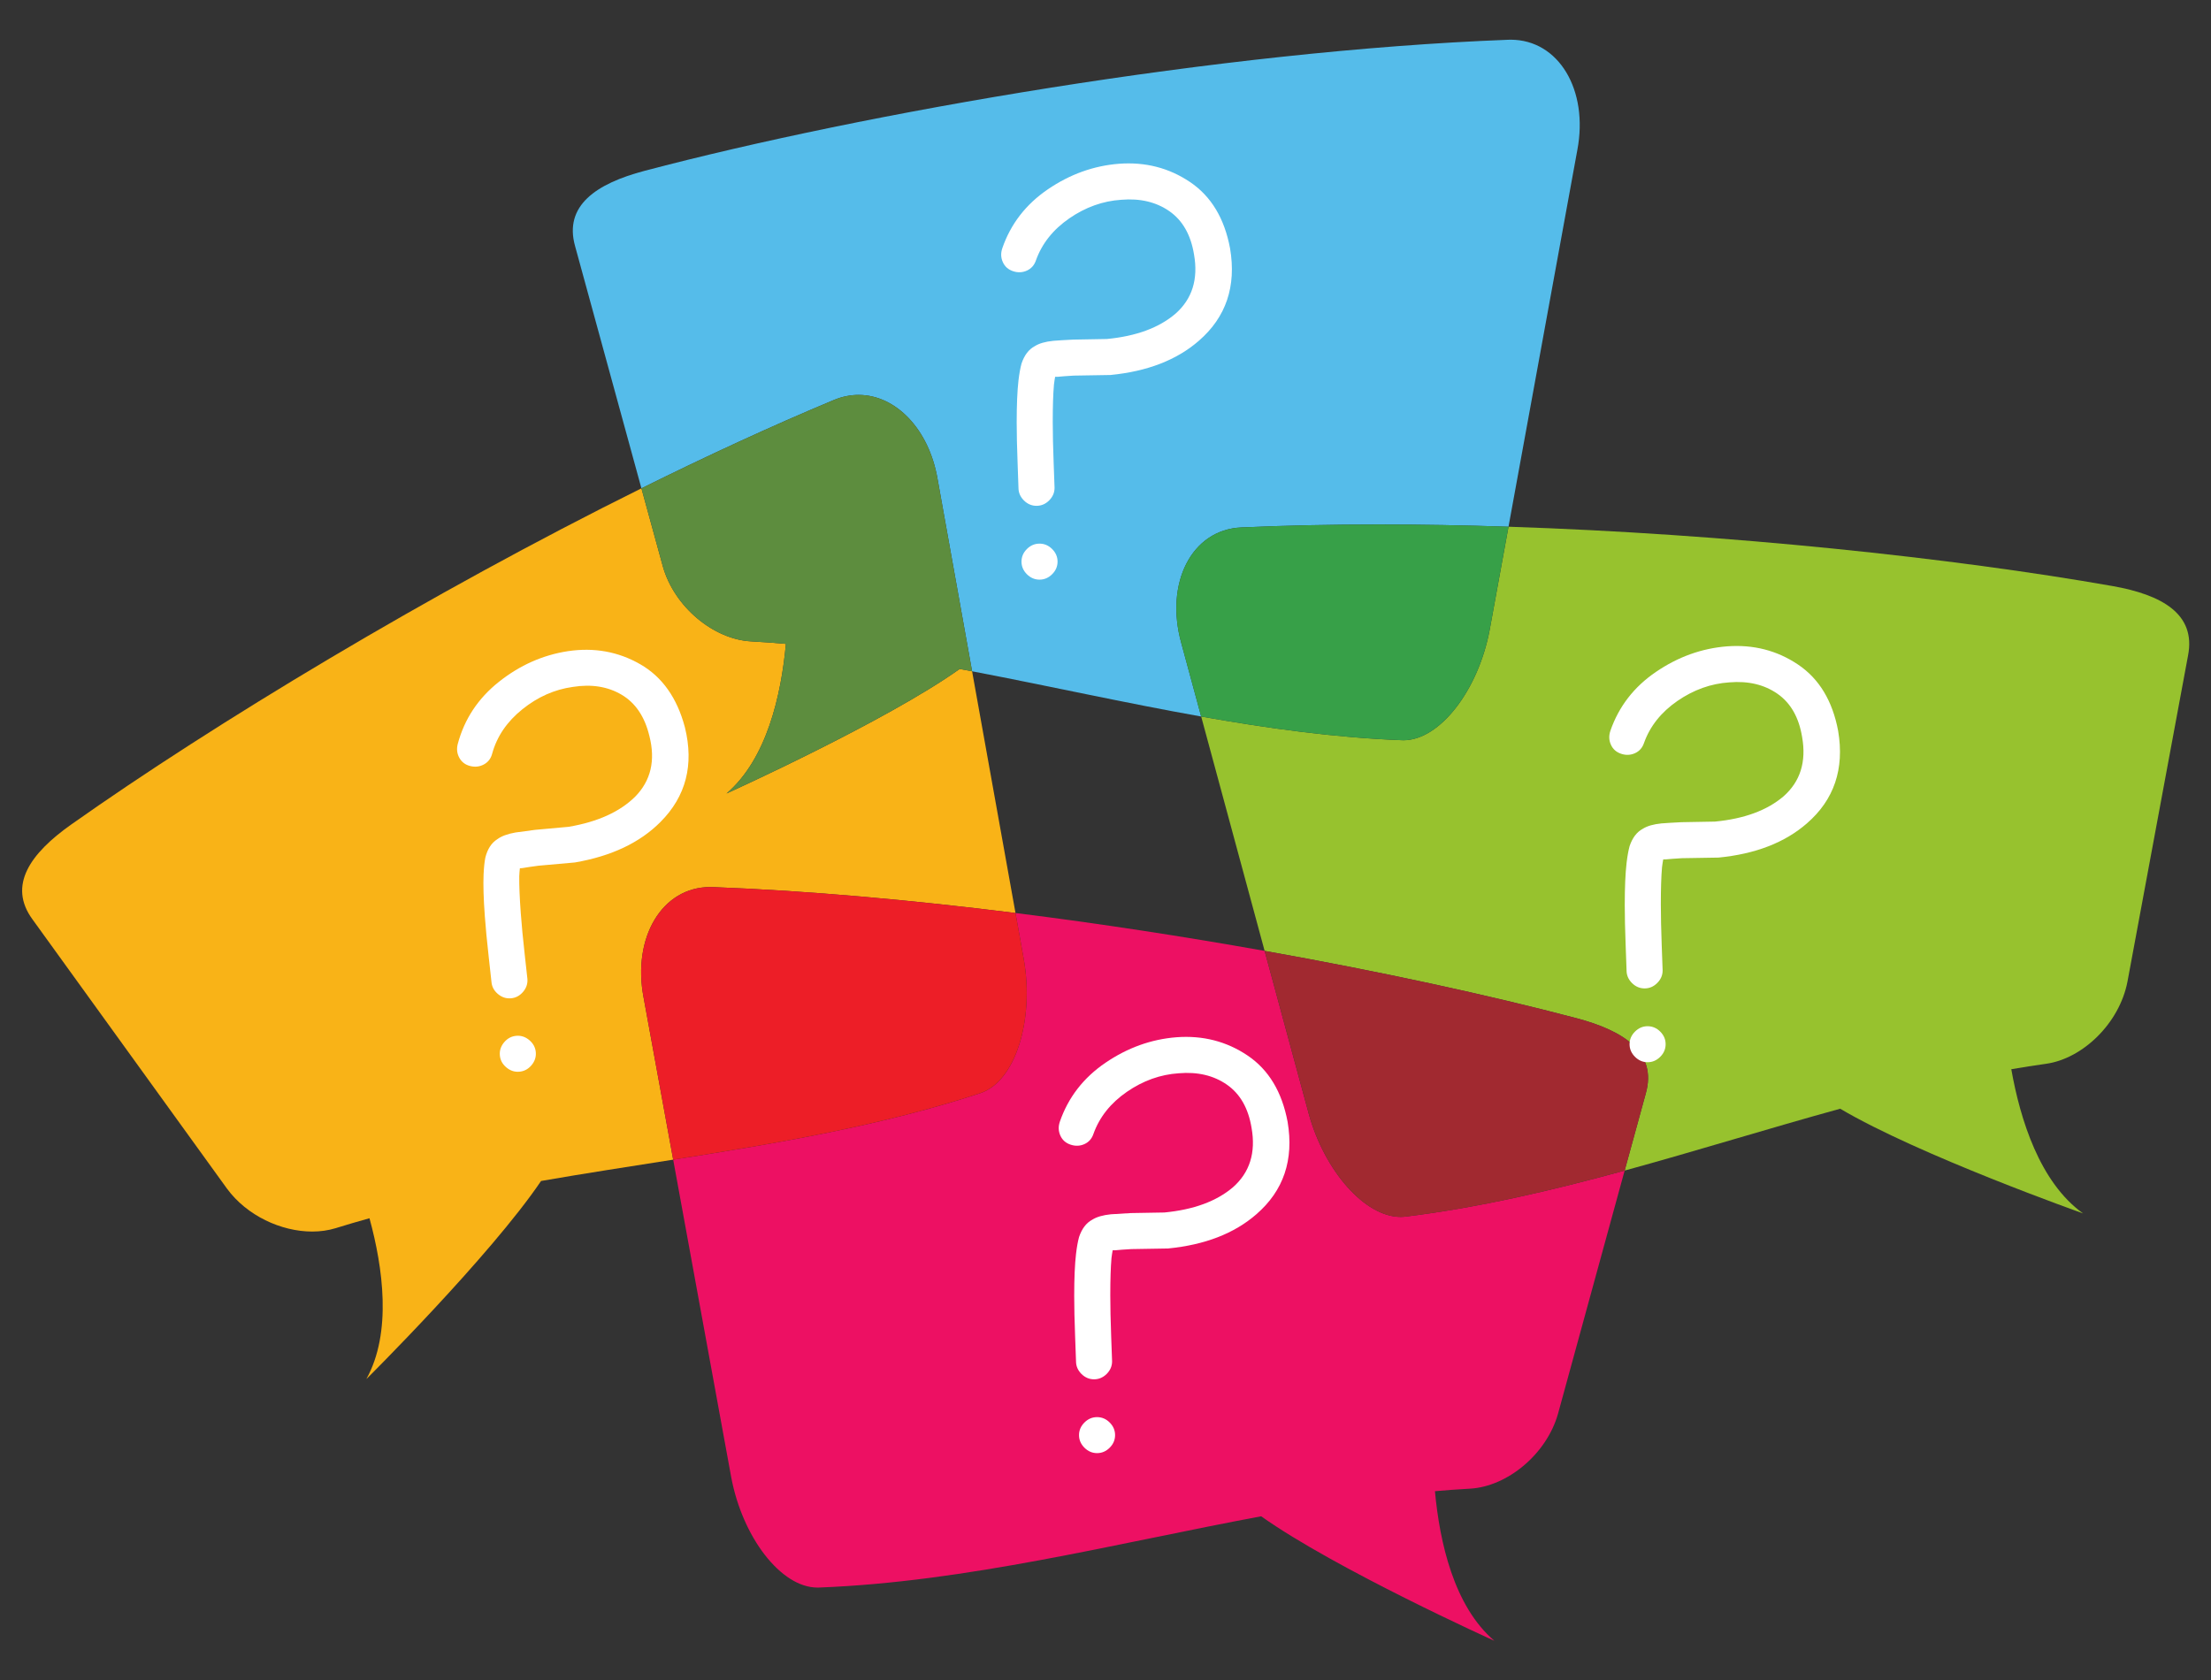
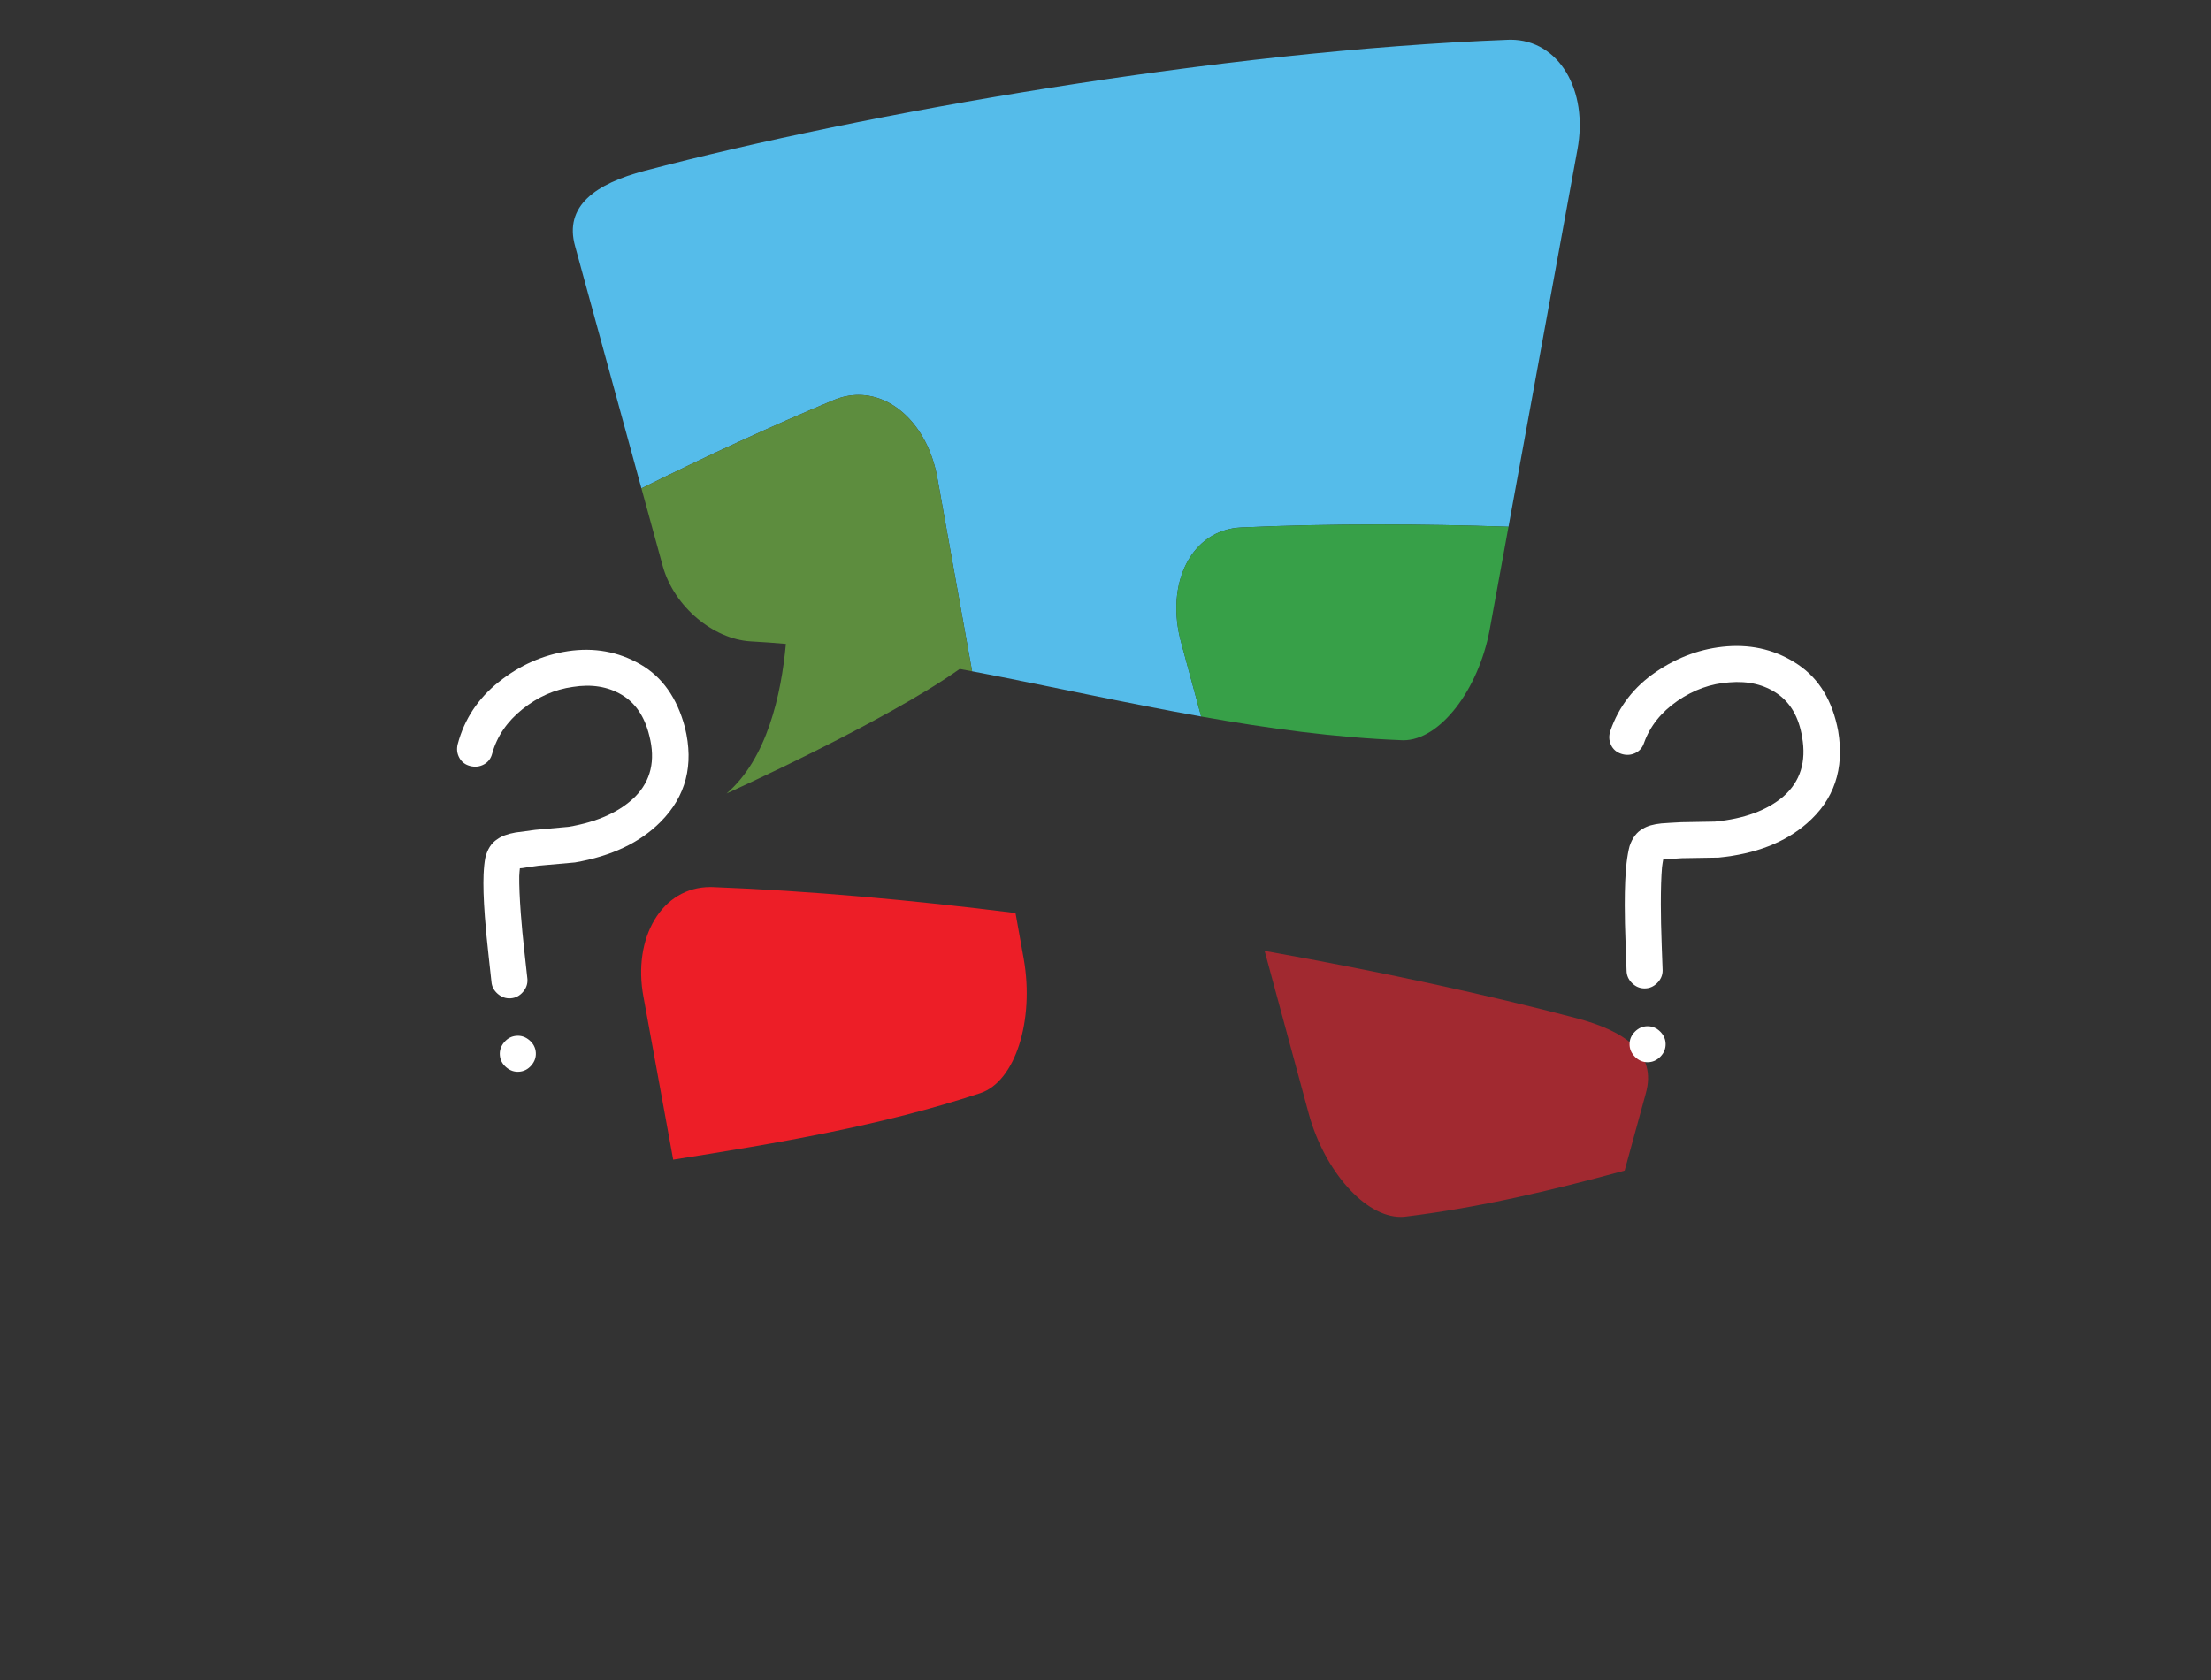
<svg xmlns="http://www.w3.org/2000/svg" xmlns:ns1="http://www.inkscape.org/namespaces/inkscape" xmlns:ns2="http://sodipodi.sourceforge.net/DTD/sodipodi-0.dtd" width="500mm" height="380mm" viewBox="0 0 500 380" version="1.1" id="svg3227" ns1:version="1.2 (dc2aedaf03, 2022-05-15)" ns2:docname="q-n-a.svg">
  <rect x="0" y="0" width="500" height="380" fill="#333333" stroke="none" />
  <ns2:namedview id="namedview3229" pagecolor="#ffffff" bordercolor="#000000" borderopacity="0.25" ns1:showpageshadow="2" ns1:pageopacity="0.0" ns1:pagecheckerboard="0" ns1:deskcolor="#d1d1d1" ns1:document-units="mm" showgrid="false" ns1:zoom="0.2973261" ns1:cx="509.54154" ns1:cy="1019.0831" ns1:window-width="1920" ns1:window-height="1137" ns1:window-x="-8" ns1:window-y="-8" ns1:window-maximized="1" ns1:current-layer="layer1" />
  <defs id="defs3224" />
  <g ns1:label="Layer 1" ns1:groupmode="layer" id="layer1">
    <g id="g1131" transform="matrix(1.347,0,0,1.345,-36.328,-55.636)">
-       <path d="m 88.469,273.297 c 4.332,-7.816 2.793,-18.766 0.531,-27.059 -1.91,0.531 -3.809,1.086 -5.695,1.676 -1.234,0.379 -2.562,0.562 -3.926,0.562 -5.207,0 -10.969,-2.668 -14.297,-7.211 C 54.203,226.176 43.316,211.086 32.438,195.996 c -4.207,-5.734 -0.359,-11.125 6.488,-15.973 23.902,-16.914 60.078,-38.824 95.73,-56.535 1.199,4.375 2.395,8.75 3.594,13.125 1.926,6.844 8.527,12.242 14.742,12.609 1.973,0.105 3.945,0.254 5.918,0.426 -0.781,8.559 -3.18,19.355 -9.969,25.16 0,0 26.656,-12.051 39.148,-20.945 0.695,0.133 1.391,0.266 2.082,0.395 2.43,13.551 4.855,27.102 7.285,40.648 -17.344,-2.176 -34.688,-3.742 -50.777,-4.359 -0.16,-0.008 -0.312,-0.008 -0.469,-0.008 -8.102,0 -13.098,8.492 -11.203,18.523 1.656,9.109 3.32,18.215 4.98,27.324 -7.402,1.168 -14.816,2.305 -22.18,3.586 -8.59,12.703 -29.34,33.324 -29.34,33.324" style="fill:#f9b317;fill-opacity:1;fill-rule:nonzero;stroke:none" id="path1133" />
-       <path d="m 277.852,317.301 c 0,0 -26.656,-12.051 -39.152,-20.941 -24.738,4.641 -49.484,11.031 -74.223,11.984 -0.09,0.004 -0.176,0.004 -0.266,0.004 -6.137,0 -12.578,-8.449 -14.477,-18.535 -3.25,-17.809 -6.5,-35.617 -9.746,-53.426 17.539,-2.77 35.012,-5.715 51.543,-11.18 5.906,-1.941 9.098,-12.262 7.32,-22.516 -0.465,-2.594 -0.93,-5.191 -1.395,-7.785 14.172,1.777 28.34,3.965 41.824,6.371 2.477,9.152 4.949,18.305 7.426,27.453 2.652,9.586 9.426,17.285 15.406,17.285 0.277,0 0.555,-0.016 0.832,-0.051 12.352,-1.516 24.586,-4.398 36.781,-7.742 -3.727,13.629 -7.457,27.258 -11.184,40.887 -1.93,6.84 -8.527,12.238 -14.742,12.605 -1.973,0.105 -3.945,0.254 -5.922,0.426 0.785,8.559 3.18,19.355 9.973,25.16" style="fill:#ed1063;fill-opacity:1;fill-rule:nonzero;stroke:none" id="path1135" />
      <path d="m 139.988,236.387 c -1.66,-9.109 -3.324,-18.215 -4.98,-27.324 -1.895,-10.031 3.102,-18.523 11.203,-18.523 0.156,0 0.309,0 0.469,0.008 16.09,0.617 33.434,2.184 50.777,4.359 0.465,2.594 0.93,5.191 1.395,7.785 1.777,10.254 -1.414,20.574 -7.32,22.516 -16.531,5.465 -34.004,8.41 -51.543,11.18" style="fill:#ed1e27;fill-opacity:1;fill-rule:nonzero;stroke:none" id="path1137" />
      <path d="m 228.629,161.863 c -12.82,-2.285 -25.637,-5.152 -38.457,-7.605 -1.934,-10.785 -3.867,-21.574 -5.801,-32.363 -1.453,-8.402 -7.031,-14.117 -13.254,-14.117 -1.371,0 -2.77,0.277 -4.164,0.859 -10.469,4.379 -21.359,9.418 -32.297,14.852 -3.711,-13.57 -7.422,-27.141 -11.133,-40.711 -1.93,-6.844 3.559,-10.547 11.672,-12.688 36.992,-9.766 96.613,-20.184 144.918,-22.035 0.156,-0.008 0.312,-0.012 0.465,-0.012 8.105,0 13.102,8.492 11.207,18.527 -3.852,21.125 -7.707,42.25 -11.559,63.375 -7.324,-0.242 -14.617,-0.371 -21.781,-0.371 -7.891,0 -15.629,0.156 -23.078,0.492 -8.375,0.371 -12.859,9.402 -10.082,19.426 1.113,4.125 2.227,8.246 3.344,12.371" style="fill:#55bcea;fill-opacity:1;fill-rule:nonzero;stroke:none" id="path1139" />
      <path d="m 148.941,174.809 c 6.789,-5.805 9.188,-16.602 9.969,-25.16 -1.973,-0.172 -3.945,-0.32 -5.918,-0.426 -6.215,-0.367 -12.816,-5.766 -14.742,-12.609 -1.199,-4.375 -2.395,-8.75 -3.594,-13.125 10.938,-5.434 21.828,-10.473 32.297,-14.852 1.395,-0.582 2.793,-0.859 4.164,-0.859 6.223,0 11.801,5.715 13.254,14.117 1.934,10.789 3.867,21.578 5.801,32.363 -0.691,-0.129 -1.387,-0.262 -2.082,-0.395 -12.492,8.895 -39.148,20.945 -39.148,20.945" style="fill:#5d8d3e;fill-opacity:1;fill-rule:nonzero;stroke:none" id="path1141" />
-       <path d="m 376.676,245.422 c 0,0 -27.574,-9.785 -40.766,-17.602 -12.07,3.328 -24.109,7.09 -36.184,10.402 1.184,-4.32 2.363,-8.633 3.543,-12.953 1.93,-6.844 -3.562,-10.543 -11.672,-12.684 -14.609,-3.859 -32.742,-7.816 -52.316,-11.309 -3.551,-13.137 -7.102,-26.273 -10.652,-39.414 11.227,2 22.457,3.555 33.688,3.984 0.086,0.004 0.176,0.008 0.262,0.008 6.137,0 12.578,-8.449 14.48,-18.535 1.055,-5.793 2.113,-11.586 3.168,-17.375 36.953,1.215 74.801,5.285 101.395,9.977 8.262,1.457 14.043,4.684 12.691,11.668 -3.391,18.293 -6.785,36.586 -10.176,54.879 -1.352,6.977 -7.477,12.91 -13.637,13.793 -1.957,0.27 -3.91,0.582 -5.863,0.918 1.496,8.465 4.781,19.023 12.039,24.242" style="fill:#97c22e;fill-opacity:1;fill-rule:nonzero;stroke:none" id="path1143" />
      <path d="m 262.113,246.016 c -5.98,0 -12.754,-7.699 -15.406,-17.285 -2.477,-9.148 -4.949,-18.301 -7.426,-27.453 19.574,3.492 37.707,7.449 52.316,11.309 8.109,2.141 13.602,5.84 11.672,12.684 -1.18,4.32 -2.359,8.633 -3.543,12.953 -12.195,3.344 -24.43,6.227 -36.781,7.742 -0.277,0.035 -0.555,0.051 -0.832,0.051" style="fill:#a12930;fill-opacity:1;fill-rule:nonzero;stroke:none" id="path1145" />
      <path d="m 262.578,165.855 c -0.086,0 -0.176,-0.004 -0.262,-0.008 -11.23,-0.43 -22.461,-1.984 -33.688,-3.984 -1.117,-4.125 -2.23,-8.246 -3.344,-12.371 -2.777,-10.023 1.707,-19.055 10.082,-19.426 7.449,-0.336 15.188,-0.492 23.078,-0.492 7.164,0 14.457,0.129 21.781,0.371 -1.055,5.789 -2.113,11.582 -3.168,17.375 -1.902,10.086 -8.344,18.535 -14.48,18.535" style="fill:#37a048;fill-opacity:1;fill-rule:nonzero;stroke:none" id="path1147" />
-       <path d="m 203.609,133.695 c 0.605,0.605 0.91,1.312 0.91,2.121 0,0.805 -0.305,1.512 -0.91,2.117 -0.605,0.605 -1.312,0.91 -2.117,0.91 -0.809,0 -1.516,-0.305 -2.121,-0.91 -0.605,-0.605 -0.906,-1.312 -0.906,-2.117 0,-0.809 0.301,-1.516 0.906,-2.121 0.605,-0.605 1.312,-0.906 2.121,-0.906 0.805,0 1.512,0.301 2.117,0.906 z m -8.375,-50.559 c 1.41,-4.105 3.969,-7.418 7.668,-9.941 3.699,-2.523 7.672,-3.953 11.91,-4.289 4.441,-0.336 8.426,0.691 11.957,3.078 3.535,2.391 5.77,6.105 6.711,11.152 1.078,6.391 -0.672,11.574 -5.246,15.543 -3.703,3.227 -8.645,5.145 -14.836,5.75 -0.203,0 -2.254,0.035 -6.156,0.102 -1.145,0.066 -2.051,0.137 -2.723,0.203 h -0.406 c -0.066,0.336 -0.133,0.773 -0.199,1.312 -0.137,1.547 -0.203,3.633 -0.203,6.254 0,1.953 0.051,4.258 0.152,6.914 0.102,2.656 0.152,4.055 0.152,4.188 0,0.809 -0.305,1.516 -0.91,2.121 -0.605,0.605 -1.312,0.906 -2.121,0.906 -0.805,0 -1.512,-0.301 -2.117,-0.906 -0.605,-0.605 -0.91,-1.312 -0.91,-2.121 0,-0.133 -0.051,-1.531 -0.148,-4.188 -0.102,-2.656 -0.152,-4.93 -0.152,-6.812 0,-2.961 0.102,-5.312 0.301,-7.062 0.137,-1.145 0.305,-2.086 0.508,-2.828 0.469,-1.41 1.211,-2.387 2.219,-2.926 0.738,-0.469 1.781,-0.773 3.129,-0.906 0.871,-0.07 1.984,-0.137 3.328,-0.203 L 212.793,98.375 c 4.91,-0.469 8.746,-1.883 11.504,-4.238 2.828,-2.488 3.867,-5.82 3.129,-9.992 -0.539,-3.293 -1.918,-5.715 -4.137,-7.266 -2.219,-1.547 -4.91,-2.184 -8.074,-1.918 -3.094,0.203 -6.004,1.246 -8.73,3.129 -2.723,1.887 -4.59,4.238 -5.598,7.066 -0.273,0.805 -0.777,1.379 -1.516,1.715 -0.742,0.336 -1.516,0.371 -2.32,0.102 -0.809,-0.27 -1.379,-0.773 -1.715,-1.516 -0.34,-0.738 -0.371,-1.512 -0.102,-2.32" style="fill:#ffffff;fill-opacity:1;fill-rule:nonzero;stroke:none" id="path1149" />
      <path d="m 115.863,216.309 c 0.648,0.559 1.004,1.242 1.062,2.047 0.059,0.805 -0.191,1.531 -0.75,2.18 -0.562,0.648 -1.246,1 -2.051,1.062 -0.805,0.059 -1.531,-0.191 -2.18,-0.754 -0.648,-0.559 -1,-1.238 -1.059,-2.047 -0.059,-0.805 0.191,-1.531 0.75,-2.18 0.559,-0.648 1.242,-1 2.047,-1.059 0.805,-0.062 1.531,0.191 2.18,0.75 z m -12.047,-49.812 c 1.109,-4.195 3.418,-7.688 6.922,-10.477 3.508,-2.785 7.363,-4.5 11.566,-5.145 4.402,-0.66 8.453,0.07 12.148,2.195 3.699,2.125 6.199,5.668 7.508,10.629 1.543,6.297 0.176,11.594 -4.098,15.887 -3.453,3.488 -8.246,5.762 -14.375,6.82 -0.199,0.016 -2.246,0.199 -6.133,0.547 -1.137,0.152 -2.035,0.285 -2.703,0.402 l -0.402,0.031 c -0.043,0.34 -0.078,0.781 -0.105,1.324 -0.019,1.551 0.066,3.637 0.258,6.254 0.141,1.945 0.359,4.238 0.656,6.883 0.293,2.645 0.445,4.031 0.457,4.164 0.059,0.805 -0.191,1.535 -0.75,2.18 -0.562,0.648 -1.246,1.004 -2.051,1.062 -0.805,0.059 -1.531,-0.191 -2.18,-0.75 -0.648,-0.562 -1,-1.242 -1.059,-2.051 -0.012,-0.133 -0.164,-1.52 -0.457,-4.164 -0.297,-2.641 -0.512,-4.902 -0.648,-6.781 -0.219,-2.953 -0.289,-5.309 -0.215,-7.07 0.051,-1.148 0.148,-2.102 0.297,-2.852 0.363,-1.445 1.031,-2.473 2,-3.082 0.703,-0.523 1.723,-0.902 3.055,-1.137 0.863,-0.129 1.969,-0.277 3.305,-0.445 l 5.629,-0.512 c 4.863,-0.828 8.586,-2.516 11.164,-5.066 2.637,-2.691 3.434,-6.086 2.391,-10.195 -0.777,-3.246 -2.328,-5.562 -4.656,-6.945 -2.328,-1.379 -5.059,-1.82 -8.191,-1.32 -3.074,0.426 -5.898,1.68 -8.477,3.758 -2.582,2.078 -4.273,4.562 -5.07,7.453 -0.211,0.828 -0.672,1.434 -1.387,1.824 -0.715,0.391 -1.48,0.48 -2.305,0.27 -0.828,-0.207 -1.434,-0.672 -1.824,-1.383 -0.391,-0.715 -0.48,-1.484 -0.27,-2.309" style="fill:#ffffff;fill-opacity:1;fill-rule:nonzero;stroke:none" id="path1151" />
-       <path d="m 213.27,280.59 c 0.605,0.605 0.906,1.312 0.906,2.121 0,0.805 -0.301,1.512 -0.906,2.117 -0.605,0.605 -1.312,0.91 -2.121,0.91 -0.805,0 -1.512,-0.305 -2.117,-0.91 -0.605,-0.605 -0.91,-1.312 -0.91,-2.117 0,-0.809 0.305,-1.516 0.91,-2.121 0.605,-0.605 1.312,-0.906 2.117,-0.906 0.809,0 1.516,0.301 2.121,0.906 z m -8.379,-50.559 c 1.414,-4.105 3.969,-7.418 7.672,-9.941 3.699,-2.523 7.668,-3.953 11.906,-4.289 4.441,-0.336 8.43,0.691 11.961,3.078 3.531,2.387 5.766,6.105 6.711,11.152 1.074,6.391 -0.672,11.57 -5.246,15.539 -3.703,3.23 -8.648,5.148 -14.836,5.754 -0.203,0 -2.254,0.035 -6.156,0.102 -1.145,0.066 -2.055,0.133 -2.727,0.203 h -0.402 c -0.07,0.336 -0.137,0.77 -0.203,1.309 -0.133,1.551 -0.199,3.633 -0.199,6.258 0,1.953 0.051,4.254 0.148,6.914 0.102,2.656 0.152,4.051 0.152,4.188 0,0.809 -0.301,1.512 -0.906,2.121 -0.609,0.602 -1.312,0.906 -2.121,0.906 -0.809,0 -1.512,-0.305 -2.121,-0.906 -0.602,-0.609 -0.906,-1.312 -0.906,-2.121 0,-0.137 -0.051,-1.531 -0.152,-4.188 -0.102,-2.66 -0.152,-4.93 -0.152,-6.812 0,-2.961 0.102,-5.316 0.305,-7.066 0.133,-1.141 0.305,-2.082 0.504,-2.824 0.473,-1.414 1.211,-2.387 2.223,-2.926 0.738,-0.469 1.781,-0.773 3.125,-0.91 0.875,-0.066 1.984,-0.133 3.332,-0.203 l 5.652,-0.098 c 4.91,-0.473 8.742,-1.883 11.504,-4.238 2.824,-2.488 3.867,-5.82 3.129,-9.992 -0.539,-3.297 -1.918,-5.719 -4.137,-7.266 -2.223,-1.547 -4.914,-2.188 -8.074,-1.918 -3.098,0.203 -6.004,1.246 -8.73,3.129 -2.723,1.883 -4.59,4.238 -5.602,7.062 -0.27,0.809 -0.773,1.383 -1.512,1.719 -0.742,0.336 -1.516,0.367 -2.32,0.098 -0.809,-0.266 -1.383,-0.77 -1.719,-1.512 -0.336,-0.742 -0.371,-1.516 -0.102,-2.32" style="fill:#ffffff;fill-opacity:1;fill-rule:nonzero;stroke:none" id="path1153" />
      <path d="m 305.699,214.852 c 0.605,0.605 0.906,1.312 0.906,2.121 0,0.805 -0.301,1.512 -0.906,2.117 -0.605,0.605 -1.312,0.91 -2.121,0.91 -0.809,0 -1.512,-0.305 -2.117,-0.91 -0.605,-0.605 -0.91,-1.312 -0.91,-2.117 0,-0.809 0.305,-1.516 0.91,-2.121 0.605,-0.605 1.309,-0.906 2.117,-0.906 0.809,0 1.516,0.301 2.121,0.906 z m -8.379,-50.559 c 1.414,-4.102 3.969,-7.418 7.672,-9.941 3.699,-2.523 7.668,-3.953 11.906,-4.289 4.441,-0.336 8.43,0.691 11.961,3.078 3.531,2.391 5.77,6.105 6.711,11.152 1.074,6.391 -0.676,11.57 -5.25,15.543 -3.699,3.227 -8.645,5.145 -14.832,5.75 -0.203,0 -2.258,0.035 -6.156,0.102 -1.145,0.066 -2.055,0.137 -2.727,0.203 h -0.402 c -0.066,0.336 -0.137,0.773 -0.203,1.309 -0.137,1.551 -0.199,3.637 -0.199,6.258 0,1.953 0.051,4.258 0.148,6.914 0.102,2.656 0.152,4.055 0.152,4.188 0,0.809 -0.301,1.516 -0.91,2.121 -0.602,0.605 -1.309,0.906 -2.117,0.906 -0.809,0 -1.512,-0.301 -2.121,-0.906 -0.602,-0.605 -0.906,-1.312 -0.906,-2.121 0,-0.133 -0.051,-1.531 -0.152,-4.188 -0.102,-2.656 -0.152,-4.93 -0.152,-6.812 0,-2.961 0.102,-5.312 0.305,-7.062 0.133,-1.145 0.305,-2.086 0.504,-2.828 0.469,-1.41 1.211,-2.387 2.219,-2.926 0.742,-0.469 1.785,-0.773 3.129,-0.906 0.875,-0.066 1.984,-0.137 3.332,-0.203 l 5.652,-0.102 c 4.91,-0.469 8.746,-1.883 11.504,-4.238 2.824,-2.488 3.867,-5.82 3.129,-9.992 -0.539,-3.293 -1.918,-5.715 -4.137,-7.266 -2.223,-1.547 -4.914,-2.184 -8.074,-1.918 -3.098,0.203 -6.004,1.246 -8.73,3.129 -2.723,1.887 -4.594,4.238 -5.602,7.066 -0.27,0.805 -0.773,1.379 -1.512,1.715 -0.742,0.336 -1.516,0.371 -2.32,0.102 -0.809,-0.27 -1.383,-0.773 -1.719,-1.516 -0.336,-0.738 -0.371,-1.512 -0.102,-2.32" style="fill:#ffffff;fill-opacity:1;fill-rule:nonzero;stroke:none" id="path1155" />
    </g>
  </g>
</svg>